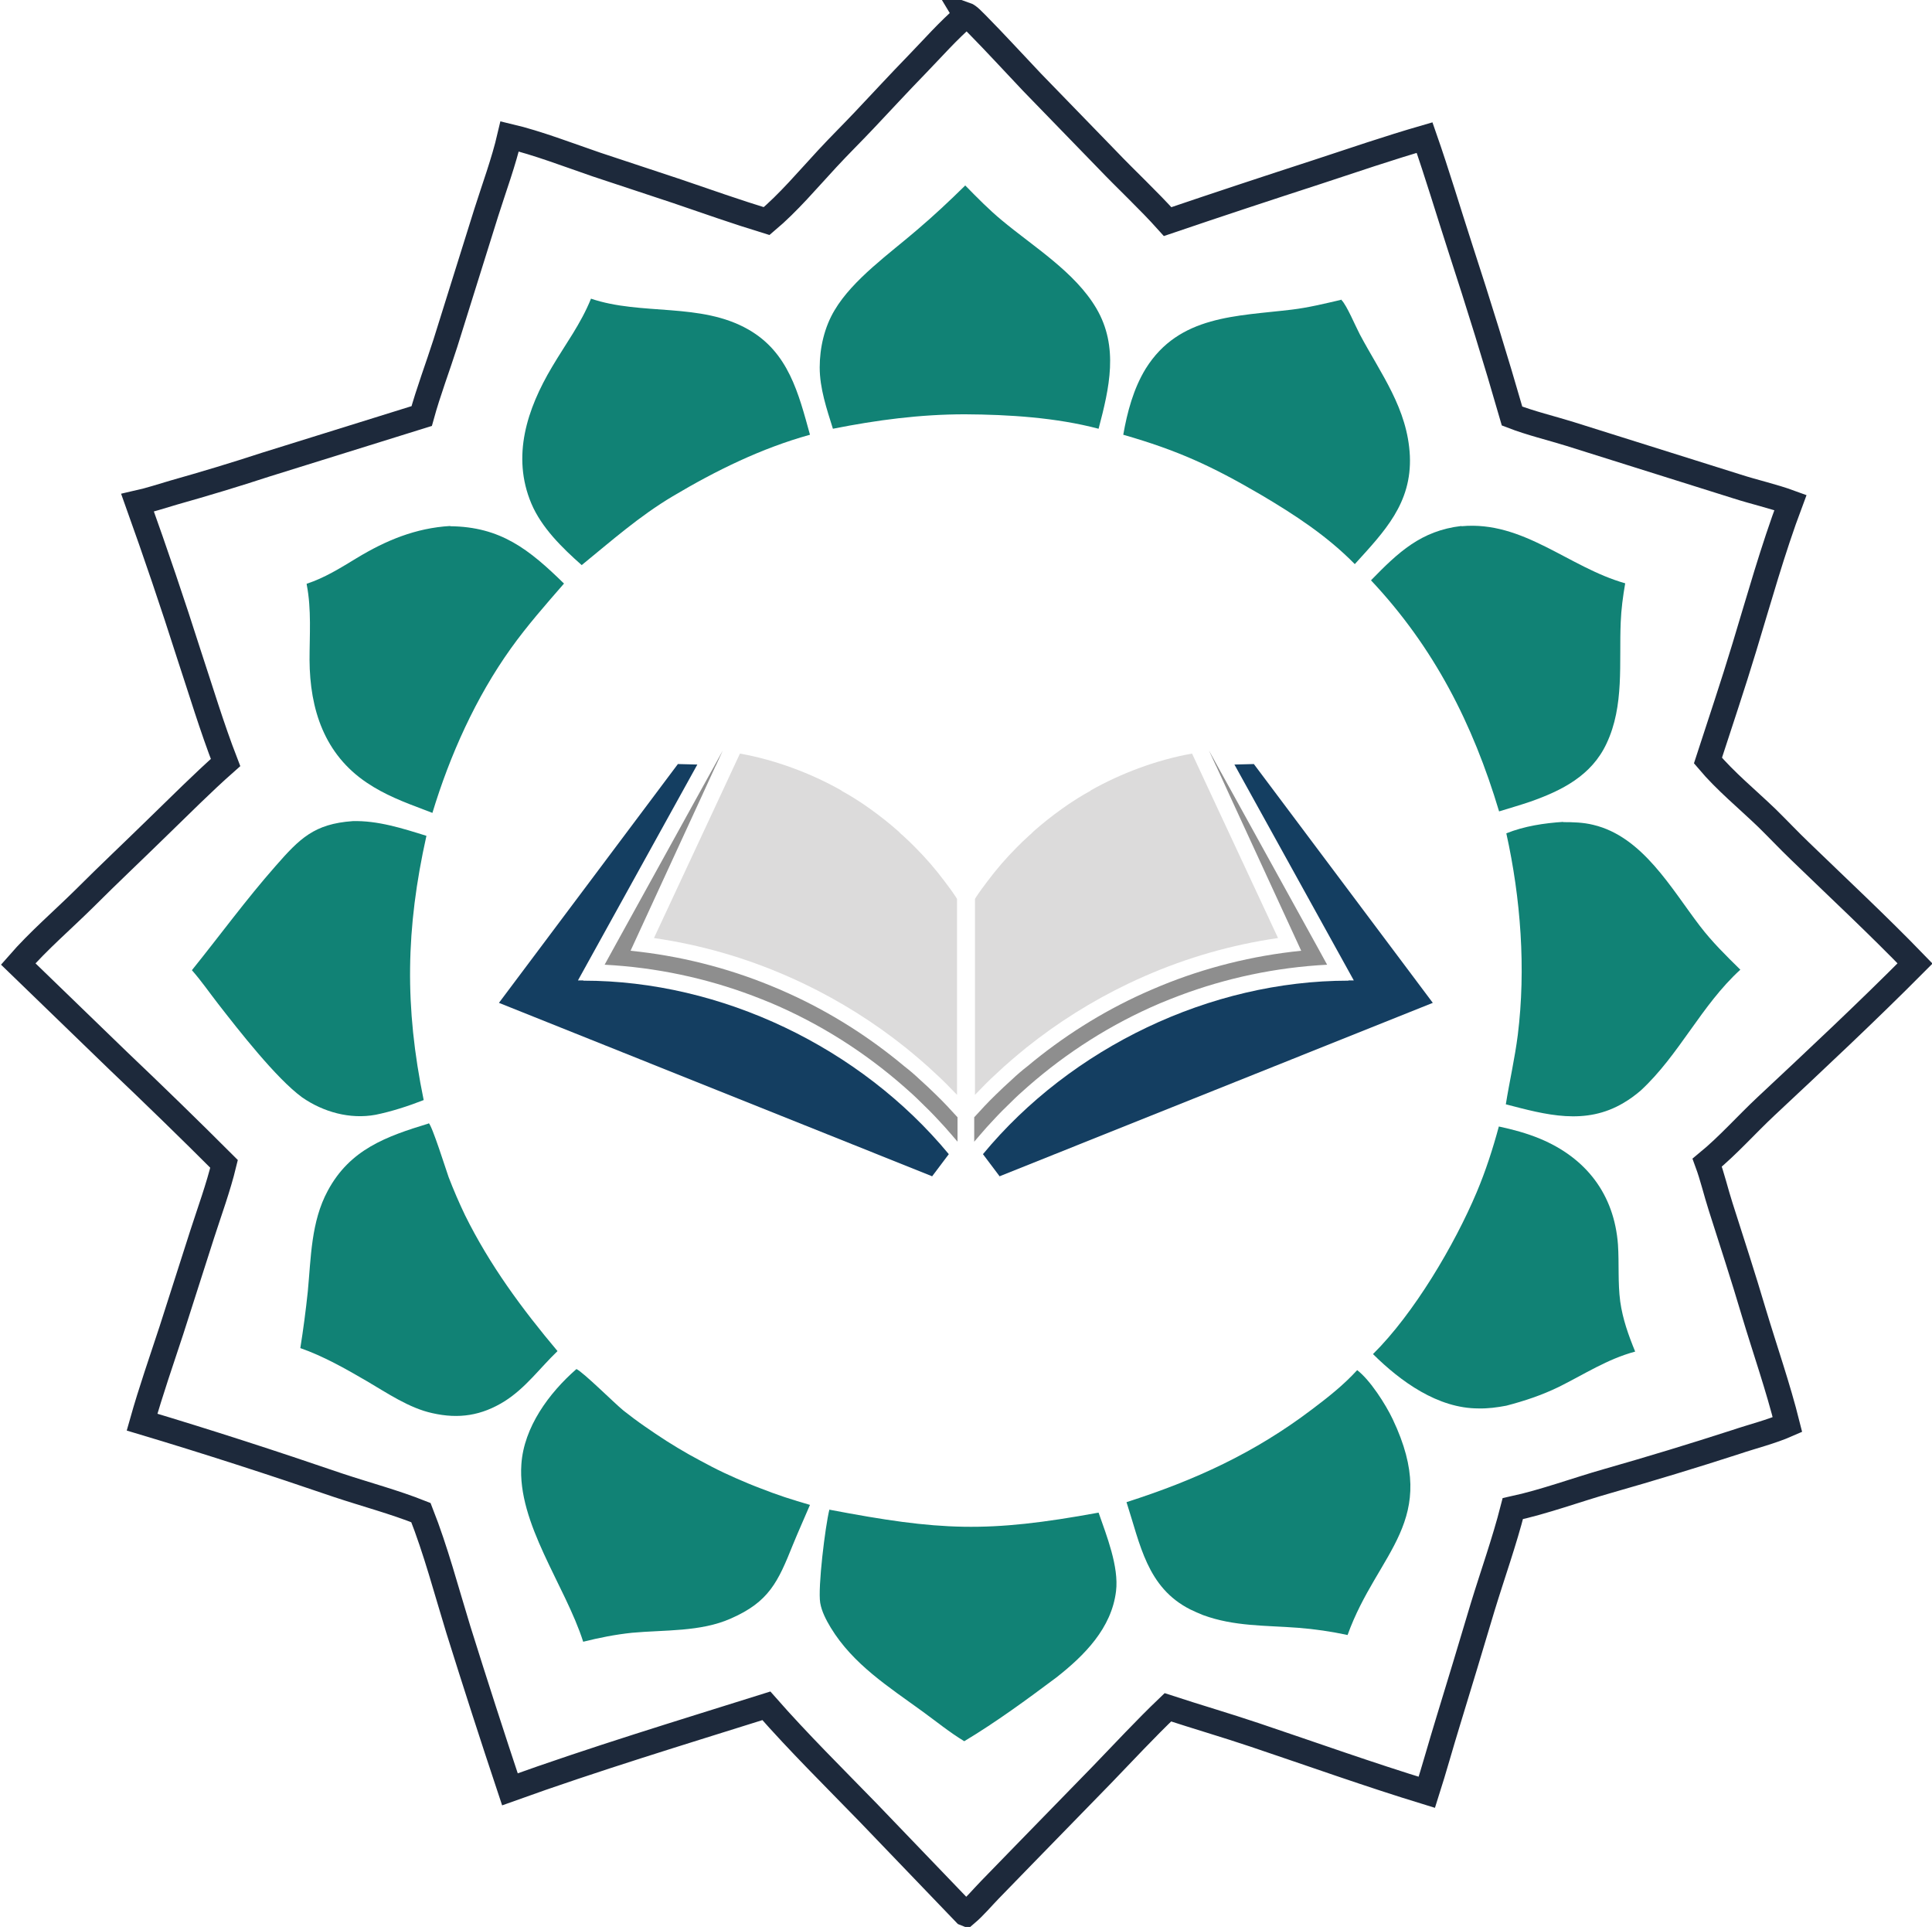
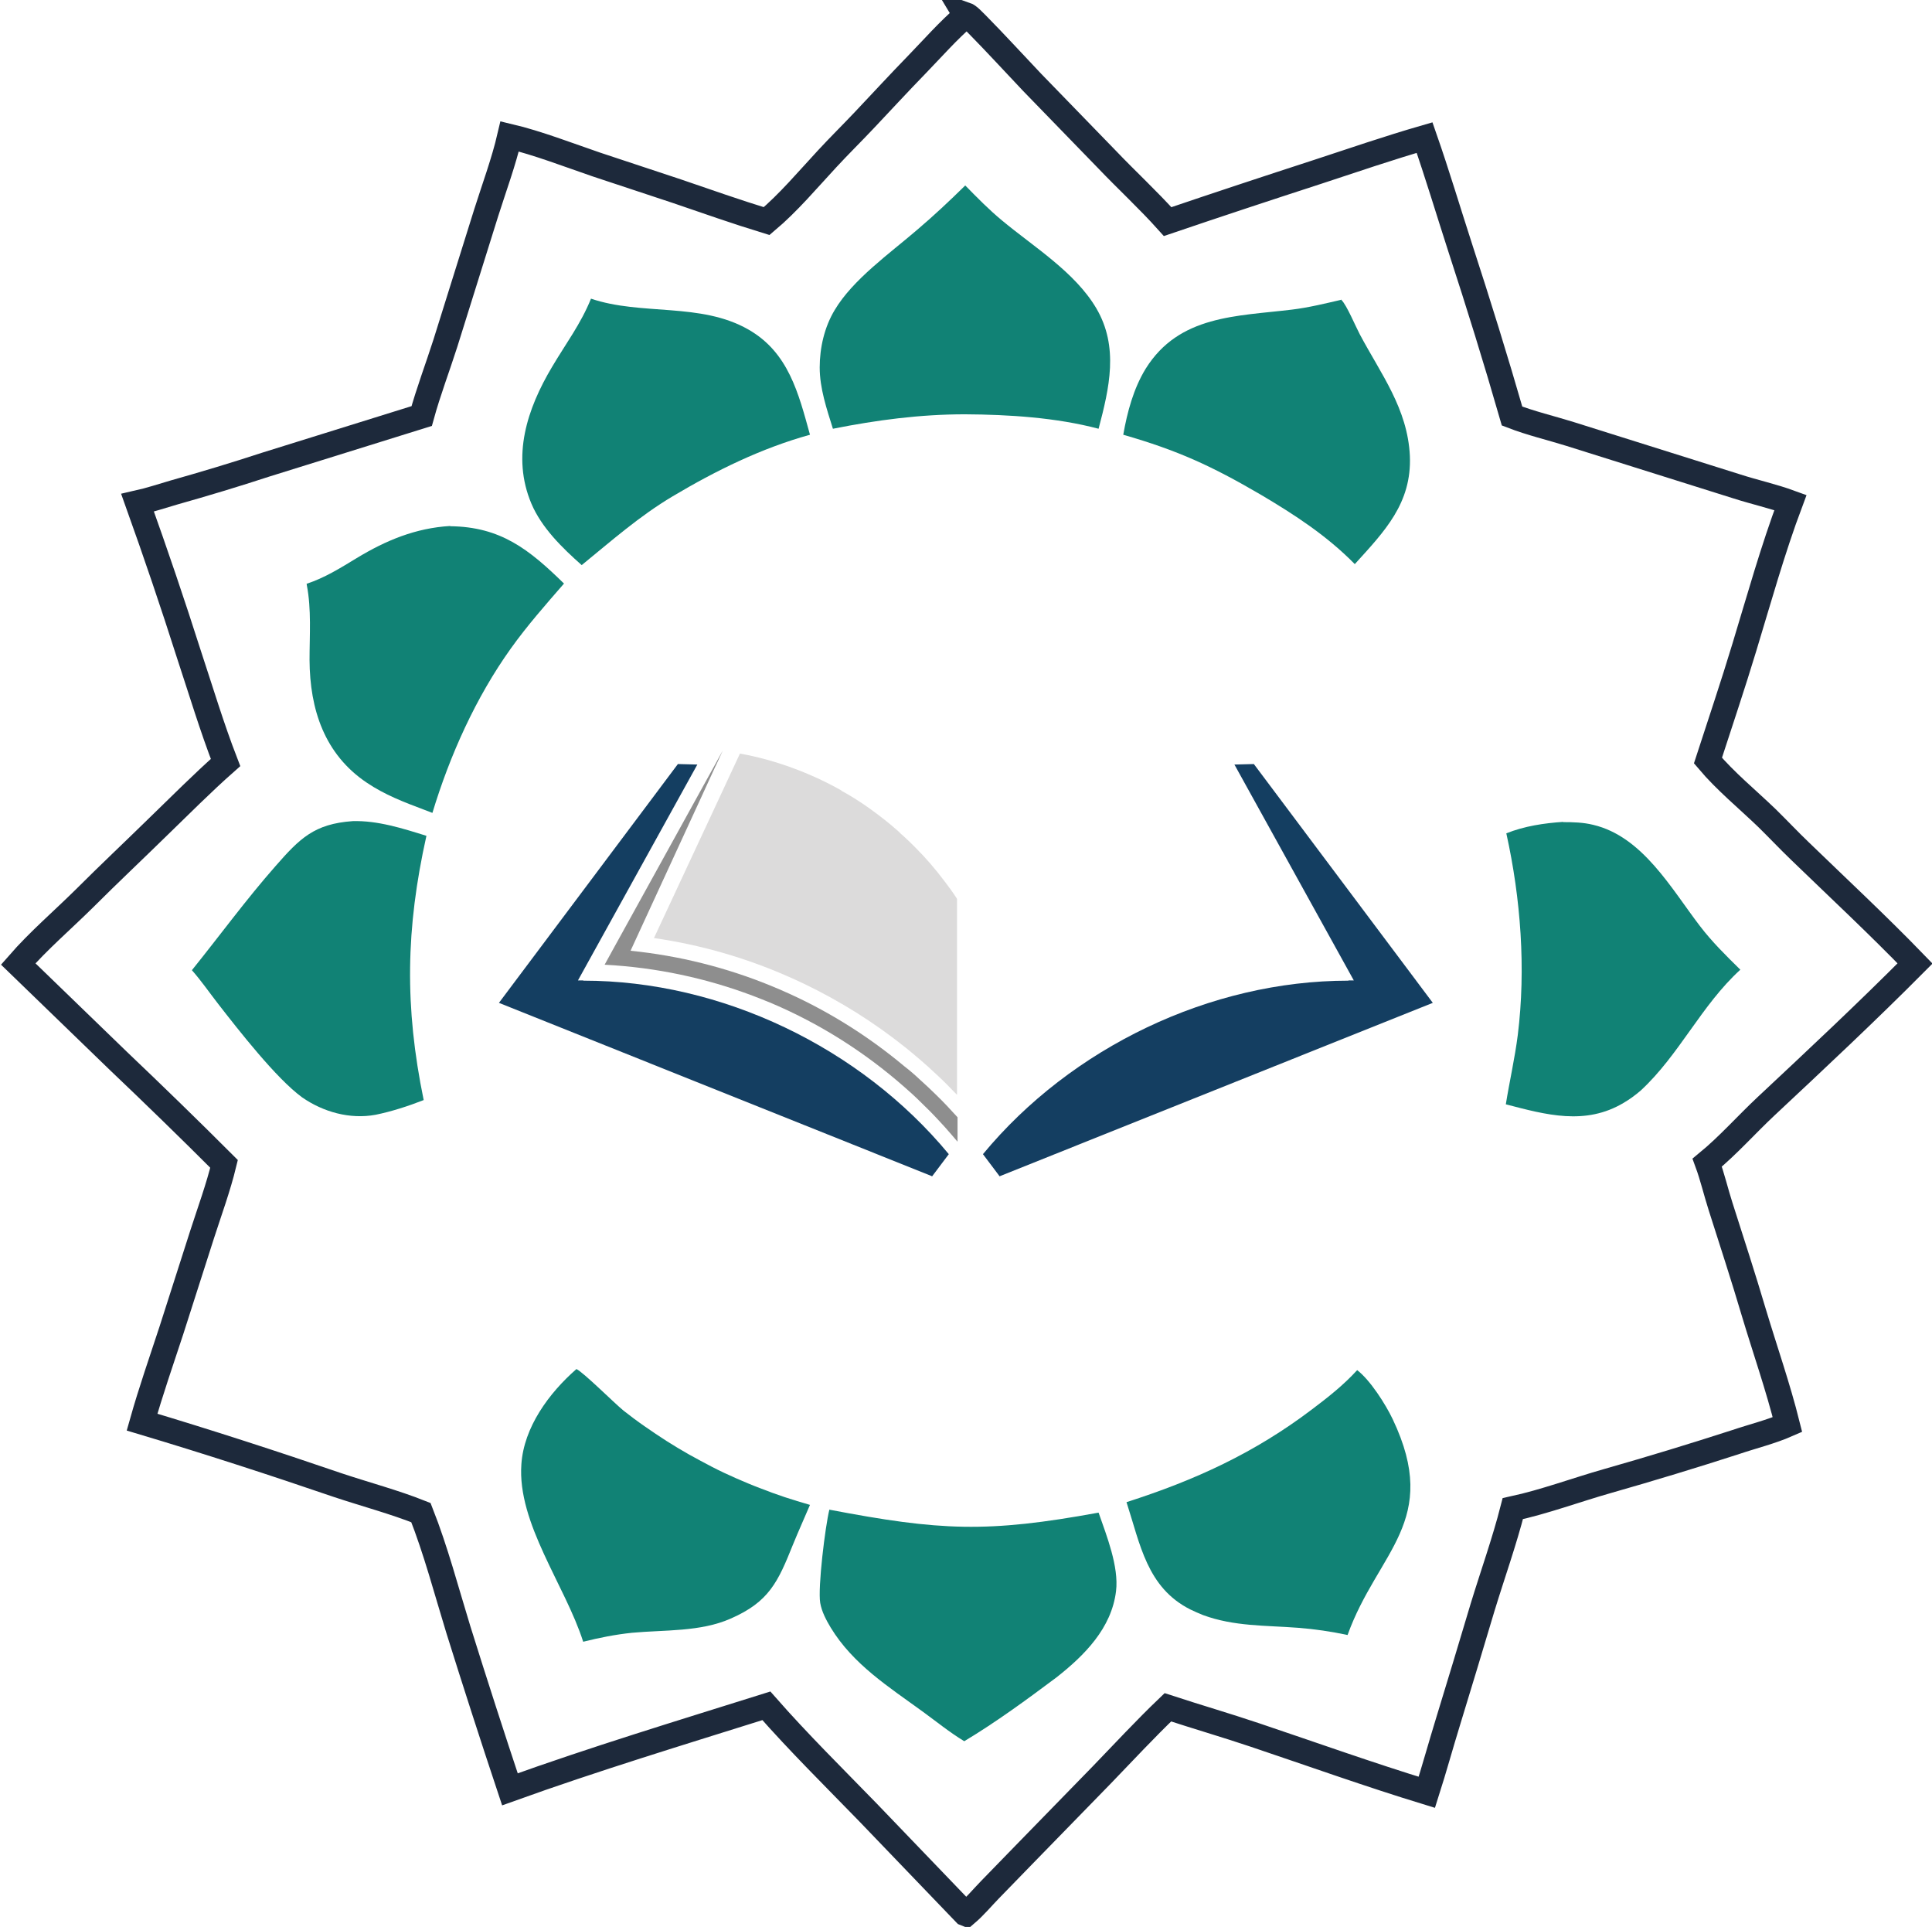
<svg xmlns="http://www.w3.org/2000/svg" id="Layer_1" version="1.1" viewBox="0 0 775.2 773">
  <defs>
    <style>
      .st0 {
        fill: #dcdbdb;
      }

      .st0, .st1, .st2 {
        fill-rule: evenodd;
      }

      .st1 {
        fill: #8e8e8e;
      }

      .st2 {
        fill: #143e61;
      }

      .st3 {
        fill: #118275;
      }

      .st4 {
        fill: none;
        stroke: #1d293b;
        stroke-miterlimit: 10;
        stroke-width: 10px;
      }
    </style>
  </defs>
  <g>
-     <path class="st3" d="M172,450.5c1.4,1.1,6.9,18.6,8,21.7,2,5.2,4.2,10.3,6.6,15.3,9.9,20,22.8,37.5,37.1,54.5-7.1,6.8-12.7,14.7-21.2,20.1-9.3,5.8-18.4,7.2-29,4.8-9.3-2-18.2-8.1-26.4-12.9-8.4-4.9-17.4-10-26.6-13.2,1.2-7.5,2.2-15.1,3-22.7,1.3-13.7,1.3-28,8-40.4,8.9-16.6,23.4-21.8,40.5-27Z" />
    <path class="st3" d="M231.3,549.2c3,1.5,15,13.5,18.9,16.7,2.8,2.2,5.6,4.3,8.5,6.3,2.9,2,5.8,4,8.8,5.9,3,1.9,6,3.7,9,5.4,3.1,1.7,6.2,3.4,9.3,5,3.1,1.6,6.3,3.1,9.5,4.5,3.2,1.4,6.5,2.8,9.7,4,3.3,1.3,6.6,2.5,9.9,3.6,3.3,1.1,6.7,2.1,10.1,3.1-2.3,5.4-4.7,10.7-6.9,16.1-5.9,14.7-9.5,22.8-24.9,29.5-12.1,5.4-26.7,4.5-39.6,5.7-6.7.7-13.2,2-19.6,3.6-7.2-22.6-26.5-47.5-24.8-71.2,1-14.9,11.1-28.6,22.1-38.2Z" />
    <g>
-       <path class="st3" d="M601.4,451.9c5.6,1.2,11.2,2.7,16.5,4.9,18.5,7.7,29.8,22.3,31.3,42.5.5,7.6-.1,15.2.9,22.8,1,7.1,3.3,13.5,6,20.1-11.2,3-20.4,9.1-30.7,14.2-6.8,3.3-13.7,5.6-21,7.5-3.7.7-7.4,1.2-11.2,1.1-16.3,0-31.2-10.8-42.3-21.8,16.4-16.2,32.7-43.8,41.6-64.9,3.6-8.5,6.5-17.5,8.9-26.4Z" />
-       <path class="st3" d="M586.4,211.1c24.9-2.3,43,16.5,65.7,22.9-.9,5.2-1.6,10.4-1.8,15.6-.7,16.3,1.5,33.5-5.7,48.7-6,12.8-17.8,18.8-30.6,23.3-4.1,1.4-8.3,2.6-12.5,3.9-10.5-35.1-26.1-65.8-51.4-92.7,11-11.3,20.1-19.9,36.3-21.8Z" />
      <path class="st3" d="M180.6,211.1c20.3.2,31.7,9.3,45.7,23-7.3,8.4-14.8,16.9-21.3,26-14.1,19.7-24.5,42.9-31.5,66l-3.4-1.3c-8-3-15.8-6-22.9-10.8-17-11.4-22.9-29.4-23-49.3,0-9.8.8-20.3-1.1-30,0-.2,0-.3-.1-.5,7.3-2.4,13.5-6.3,20.1-10.3,11.7-7.1,23.7-12.1,37.6-12.9Z" />
      <path class="st3" d="M544.5,549.6c5.2,3.9,11.5,13.8,14.3,19.7,19.5,41-6,53-18.1,86.6-6.5-1.4-13.3-2.4-19.9-2.9-13-1-25.6-.5-38.1-5.1-1.8-.7-3.5-1.5-5.2-2.3-17.3-8.8-20-26.1-25.5-43,27.5-8.8,51.3-19.7,74.4-37.2,6.5-4.9,12.6-9.7,18.1-15.7Z" />
      <path class="st3" d="M538.1,120.2c0,0,.2,0,.2.2,2.1,2.1,5.6,10.5,7.3,13.7,8.5,16,19.2,29.8,20.1,48.8.8,19-10.2,30.3-22.1,43.4-11.2-11.4-24.1-19.8-37.8-27.9-19.7-11.5-33.2-17.7-55.1-24,1.6-9.1,4.1-18.5,9-26.5,13.4-21.5,36.5-21,58.7-23.7,6.6-.8,13.1-2.4,19.6-3.9Z" />
      <path class="st3" d="M237.1,119.8c20.3,6.9,44,1.4,63.2,12.4,16.1,9.2,20.1,25.6,24.7,42.2-19.5,5.4-37.8,14.4-55.1,24.7-13.3,7.9-24.6,17.9-36.5,27.6-7.8-6.9-16.1-15-20.2-24.7-8-19-1.7-38,8.3-54.8,5.5-9.3,11.5-17.2,15.6-27.3Z" />
      <path class="st3" d="M627.1,329.8c4.1,0,8.2.1,12.2,1.1,19.8,4.7,31.3,25.6,42.8,40.6,4.9,6.4,10.4,11.8,16.2,17.5-15.7,14.3-24.5,34.2-40,48.5-2.1,1.8-4.4,3.5-6.8,4.9-15.4,9.2-31.2,4.8-47.3.6,1.5-9.3,3.6-18.4,4.8-27.8,3.3-26.6,1.2-54.7-4.6-80.9,7.2-2.9,15.2-4.1,22.9-4.6Z" />
      <path class="st3" d="M141.4,329.4c10.1-.3,20.1,2.9,29.7,5.9-8.3,37.2-8.8,68.6-1.1,106-6.1,2.4-12.9,4.6-19.3,5.9-10.3,1.9-21-1.1-29.5-7-10.4-7.6-25.5-27-33.6-37.4-3.5-4.5-6.8-9.3-10.6-13.6,11.2-13.9,21.7-28.3,33.5-41.7,9.8-11.2,15.6-17,31-18.1Z" />
      <path class="st3" d="M387.3,74.4c4.7,4.8,9.5,9.7,14.7,14,12.7,10.6,29.3,20.7,37.9,35.3,9.1,15.5,5.2,32,.9,48.3-17-4.5-36-5.7-53.6-5.8-18,0-35.4,2.3-53,5.8-2.5-8-5.3-16.2-5.3-24.6,0-7.9,1.9-16.2,6-23,7.3-12.3,22.2-22.8,33.1-32.2,6.6-5.6,13-11.6,19.2-17.7Z" />
      <path class="st3" d="M332.7,605.6c44.6,8.5,63.3,9.4,108.1,1.2,3.2,9.2,8.2,21.7,7,31.5-1.8,14.9-12.7,25.8-23.9,34.6-11.9,8.9-24.3,18-37,25.6-5.8-3.5-11.2-7.9-16.7-11.9-13.6-9.9-27.9-18.9-36.9-33.7-1.8-3-3.6-6.4-4.2-9.9-1-6.1,2-30.7,3.7-37.5Z" />
    </g>
  </g>
  <path class="st4" d="M387.2,5.7c1.7.6,3.5,2.8,4.8,4,7.5,7.6,14.7,15.5,22.1,23.3l29.9,30.8c8,8.4,16.7,16.4,24.5,25.1,20-6.8,40-13.4,60-19.9,14.3-4.7,28.6-9.6,43.1-13.8,5.1,14.6,9.5,29.4,14.3,44.2,7.3,22.4,14.3,44.9,20.8,67.5,7.5,2.9,15.6,4.8,23.3,7.2l66.8,21c7.1,2.3,14.5,3.9,21.6,6.5-7.1,18.9-12.6,38.7-18.5,58.1-4.6,15.2-9.7,30.3-14.6,45.4,7,8.3,15.8,15.5,23.6,23,4.5,4.4,8.8,9,13.4,13.4,15.4,14.9,31.2,29.6,46.1,45-19.4,19.5-39.7,38.5-59.8,57.3-7.9,7.4-15.2,15.7-23.6,22.6,2.1,5.7,3.5,11.8,5.4,17.7,4.5,14.1,9.1,28.2,13.3,42.4,4.5,15,9.7,29.8,13.5,45-6.6,2.9-14,4.7-20.8,7-17,5.5-34.1,10.7-51.3,15.6-12.7,3.6-25.2,8.3-38.1,11.1-3.4,13.3-8.1,26.4-12.1,39.5-4.6,15.4-9.2,30.7-13.9,46-2.9,9.4-5.5,18.9-8.5,28.3-23.2-7.1-46.1-15.3-69-23-11.6-3.9-23.3-7.3-34.9-11.1-9.1,8.7-17.7,18-26.5,27.1l-31,31.8-14,14.4c-3.1,3.2-6,6.7-9.4,9.6l-.5-.2-38.9-40.5c-13.7-14.1-27.8-28-40.8-42.8-34.4,10.8-69,21.3-102.9,33.5-7.1-21.3-14-42.7-20.7-64.1-4.8-15.6-9-31.7-15-46.9-10.8-4.3-22.2-7.3-33.3-11-26-8.9-52.2-17.4-78.6-25.3,3.5-12.4,7.8-24.7,11.8-36.9l12.3-38.4c3-9.3,6.5-18.8,8.8-28.3-14-14-28.1-27.7-42.4-41.3l-40.2-38.9c8.2-9.4,17.8-17.6,26.7-26.4,9.6-9.6,19.5-18.9,29.2-28.4,9-8.7,17.9-17.7,27.3-26-5.5-14.2-9.9-28.9-14.7-43.4-6.5-20.4-13.4-40.7-20.6-60.8,4.9-1.1,9.7-2.7,14.5-4.1,12.4-3.5,24.7-7.2,36.9-11.2l62.6-19.5c2.7-9.8,6.4-19.5,9.5-29.2l16.4-52.4c3.2-10.1,7-20.3,9.4-30.6,11,2.6,24,7.6,34.8,11.3l32.3,10.7c12,4.1,23.9,8.3,36,12,8.8-7.4,16.5-16.6,24.3-25,4.9-5.3,10-10.3,14.9-15.5,7-7.4,13.9-14.9,21-22.2,6.4-6.6,12.7-13.8,19.7-19.8Z" />
  <g>
    <path class="st1" d="M287.2,307.2l2.8-6.1-3.3,6-3.1,5.6-3.1,5.6-34.5,62.5-3.4,6.2c20.8,1.1,40.7,5.4,59.3,12.4,2.6,1,5.2,2,7.8,3.1,19.5,8.3,37.4,19.7,53.1,33.5,2.3,2,4.5,4,6.6,6.1,2.4,2.3,4.8,4.7,7.1,7.2,1.8,1.9,3.6,3.9,5.3,5.9.8.9,1.6,1.9,2.4,2.8v-9.8c-2.8-3.1-5.6-6.1-8.6-9-2.1-2.1-4.3-4.1-6.5-6.1-2-1.9-4.1-3.7-6.3-5.4-14-11.7-29.6-21.6-46.4-29.2-2.4-1.1-4.8-2.1-7.2-3.1-17.6-7.2-36.5-12-56.2-14l28.7-62.3,2.7-5.9,2.8-6.1h0Z" />
    <path class="st0" d="M337.6,317.1c-6.2-3.5-12.7-6.5-19.5-9-6.8-2.5-13.9-4.5-21.2-5.8l-2.8,6-4,8.6-2.7,5.8-25,53.6c18.7,2.7,36.6,7.9,53.3,15.2h0c2.3,1,4.5,2,6.8,3.1,14.6,7,28.3,15.6,40.8,25.6,2,1.6,4,3.3,6,5,2.1,1.8,4.1,3.6,6.1,5.5,3,2.7,5.8,5.6,8.6,8.5v-78.6c-.1-.2-.2-.3-.3-.5-1.5-2.3-3.1-4.5-4.8-6.7-3.6-4.8-7.5-9.3-11.7-13.5-1.6-1.6-3.2-3.2-4.9-4.7-.6-.5-1.2-1-1.7-1.6-3.6-3.2-7.4-6.2-11.3-9h0c-1-.7-2-1.4-3-2.1-1.1-.7-2.3-1.5-3.4-2.2-1.7-1.1-3.5-2.1-5.3-3.1h0Z" />
-     <path class="st1" d="M487.9,307.2l-2.8-6.1,3.3,6,3.1,5.6,3.1,5.6,34.5,62.5,3.4,6.2c-20.8,1.1-40.7,5.4-59.3,12.4-2.6,1-5.2,2-7.8,3.1-19.5,8.3-37.4,19.7-53.1,33.5-2.3,2-4.5,4-6.6,6.1-2.4,2.3-4.8,4.7-7.1,7.2-1.8,1.9-3.6,3.9-5.3,5.9-.8.9-1.6,1.9-2.4,2.8v-9.8c2.8-3.1,5.6-6.1,8.6-9,2.1-2.1,4.3-4.1,6.5-6.1,2-1.9,4.1-3.7,6.3-5.4,14-11.7,29.6-21.6,46.4-29.2,2.4-1.1,4.8-2.1,7.2-3.1,17.6-7.2,36.5-12,56.2-14l-28.7-62.3-2.7-5.9-2.8-6.1h0Z" />
-     <path class="st0" d="M437.6,317.1c6.2-3.5,12.7-6.5,19.5-9,6.8-2.5,13.9-4.5,21.2-5.8l2.8,6,4,8.6,2.7,5.8,25,53.6c-18.7,2.7-36.6,7.9-53.3,15.2h0c-2.3,1-4.5,2-6.8,3.1-14.6,7-28.3,15.6-40.8,25.6-2,1.6-4,3.3-6,5-2.1,1.8-4.1,3.6-6.1,5.5-3,2.7-5.8,5.6-8.6,8.5v-78.6c.1-.2.2-.3.3-.5,1.5-2.3,3.1-4.5,4.8-6.7,3.6-4.8,7.5-9.3,11.7-13.5,1.6-1.6,3.2-3.2,4.9-4.7.6-.5,1.2-1,1.7-1.6,3.6-3.2,7.4-6.2,11.3-9h0c1-.7,2-1.4,3-2.1,1.1-.7,2.3-1.5,3.4-2.2,1.7-1.1,3.5-2.1,5.3-3.1h0Z" />
    <path class="st2" d="M234,393.3c-.7,0-1.4,0-2.1,0l47.9-86.6-7.8-.2-71.8,95.8,173.4,69.4h0s.4.2.4.2l6.7-8.9c-35.4-42.8-91.2-69.6-146.6-69.6h0Z" />
-     <path class="st2" d="M541.1,393.3c.7,0,1.4,0,2.1,0l-47.9-86.6,7.8-.2,71.8,95.8-173.4,69.4h0s-.4.2-.4.2l-6.7-8.9c35.4-42.8,91.2-69.6,146.6-69.6h0Z" />
+     <path class="st2" d="M541.1,393.3c.7,0,1.4,0,2.1,0l-47.9-86.6,7.8-.2,71.8,95.8-173.4,69.4h0s-.4.2-.4.2l-6.7-8.9c35.4-42.8,91.2-69.6,146.6-69.6h0" />
  </g>
</svg>